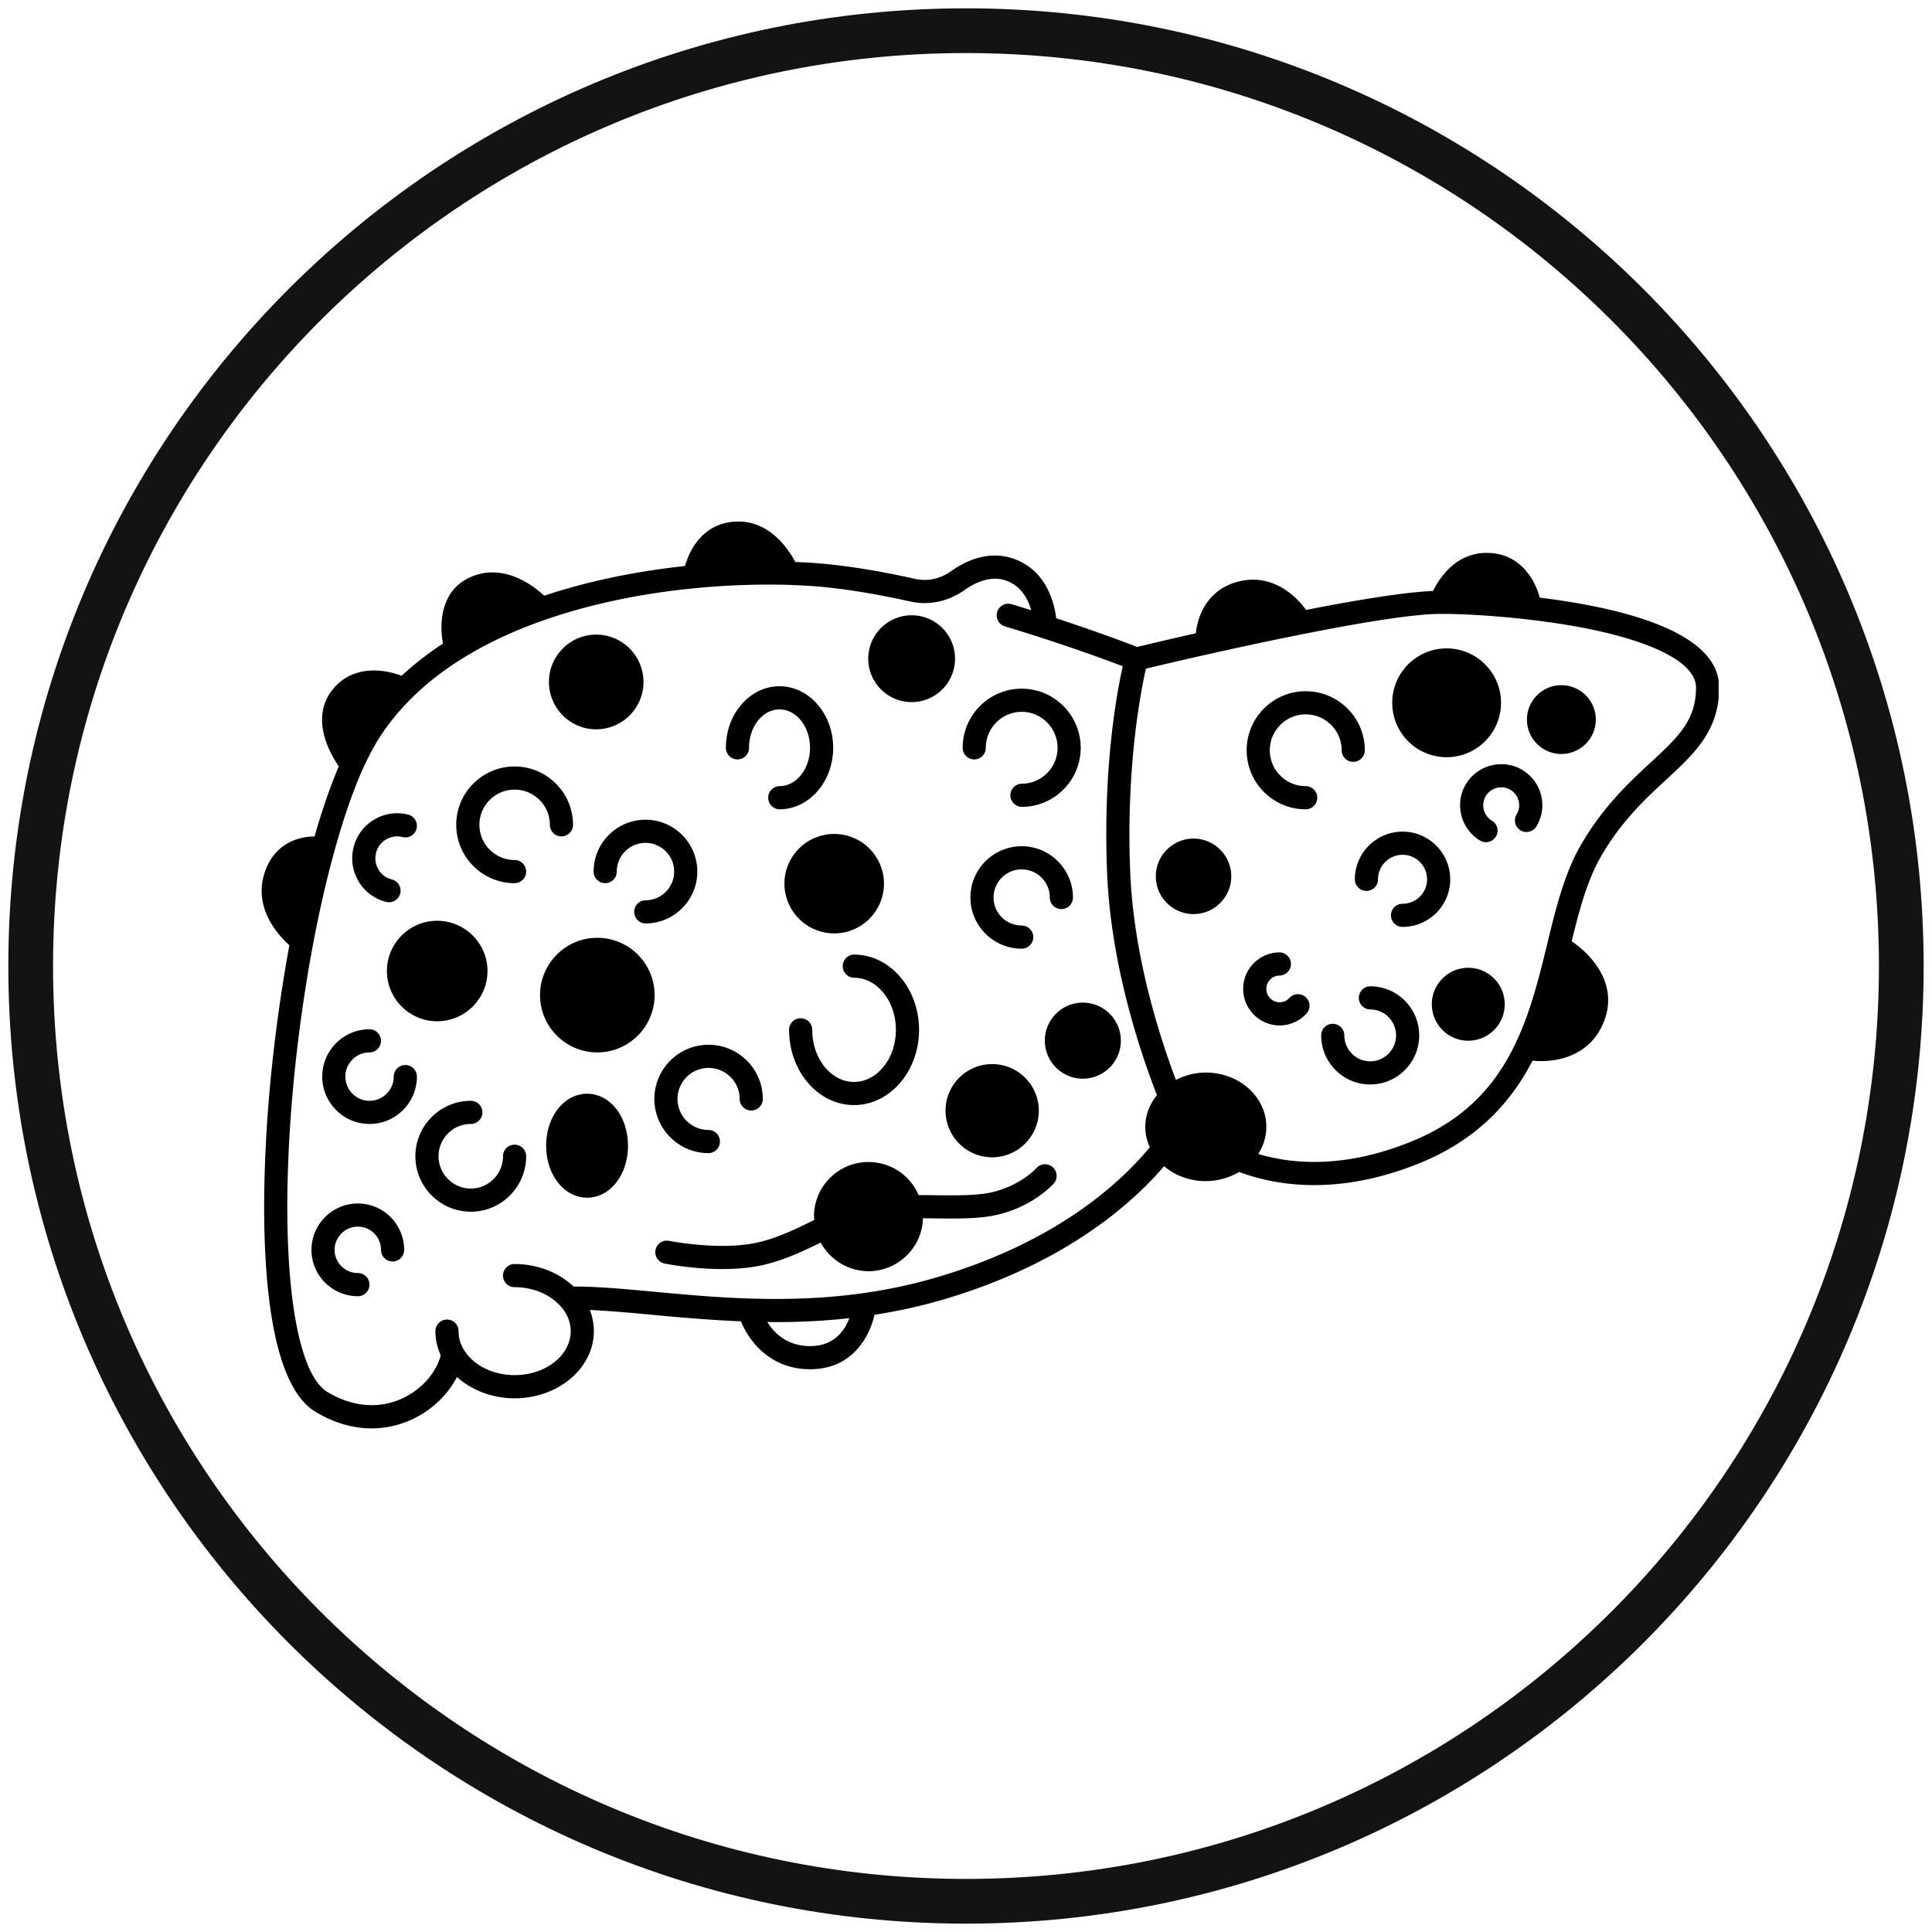
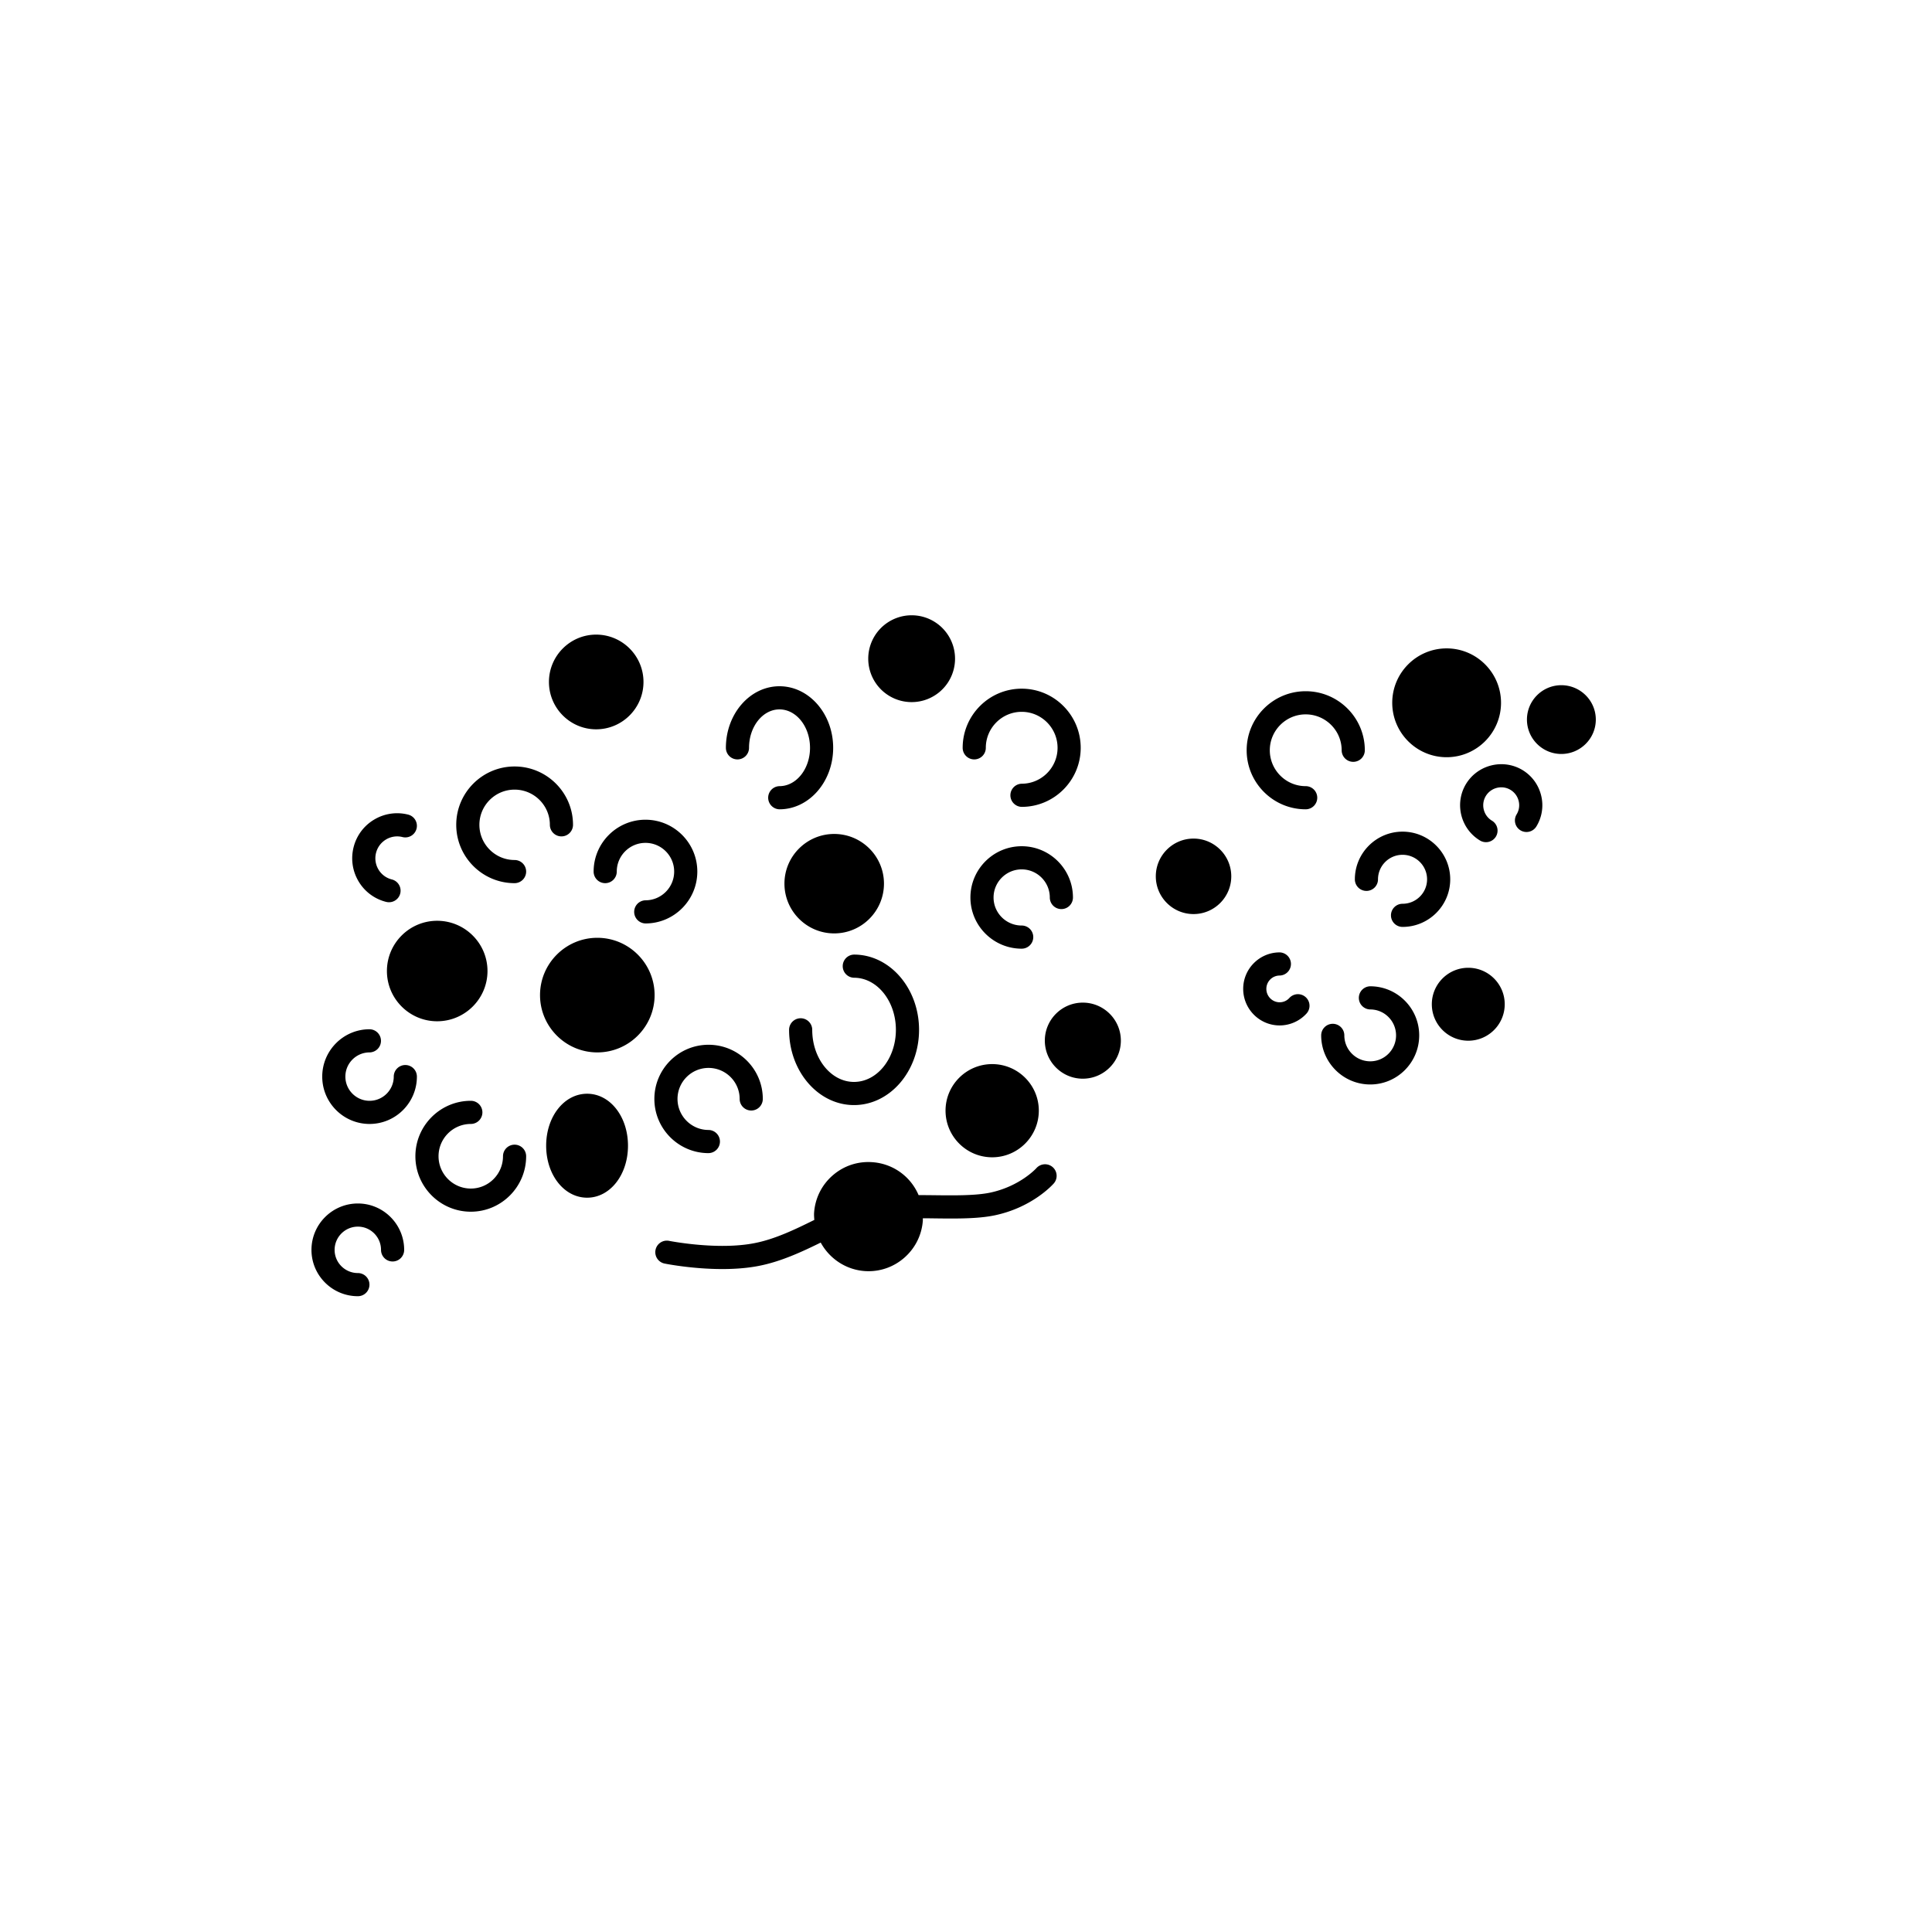
<svg xmlns="http://www.w3.org/2000/svg" viewBox="0 0 810 810" version="1.0" height="1080" width="1080">
  <defs>
    <clipPath id="a">
-       <path d="M3.492 3.492h803.004v803.004H3.492Zm0 0" />
-     </clipPath>
+       </clipPath>
    <clipPath id="b">
-       <path d="M404.996 3.492C183.25 3.492 3.492 183.25 3.492 404.996c0 221.742 179.758 401.5 401.504 401.5 221.742 0 401.5-179.758 401.5-401.5 0-221.746-179.758-401.504-401.5-401.504Zm0 0" />
-     </clipPath>
+       </clipPath>
    <clipPath id="c">
-       <path d="M109 218h611.55v381H109Zm0 0" />
-     </clipPath>
+       </clipPath>
  </defs>
  <g clip-path="url(#a)">
    <g clip-path="url(#b)">
-       <path d="M404.996 3.492C183.25 3.492 3.492 183.25 3.492 404.996c0 221.742 179.758 401.5 401.504 401.5 221.742 0 401.5-179.758 401.5-401.5 0-221.746-179.758-401.504-401.5-401.504Zm0 0" stroke-width="37.5" stroke="#131313" fill="none" />
-     </g>
+       </g>
  </g>
  <g clip-path="url(#c)">
-     <path d="M645.547 250.559c-2.04-7.59-7.942-17.836-20.563-18.704-14.05-.96-21.37 10.22-24.172 15.91-10.804.458-28.68 3.13-53.253 7.954-4.813-6.766-14.711-15.156-27.954-11.996-13.03 3.09-17.43 13.972-18.253 21.777a1958.105 1958.105 0 0 0-24.582 5.73c-4.125-1.593-16.938-6.437-33.946-12.027-.82-6.578-4.183-20.234-18-25.008-8.234-2.828-17.328-.965-26.27 5.395-4.335 3.086-9.687 4.23-14.667 3.144-17.317-3.855-32.68-6.18-45.657-6.902-1.562-.086-3.187-.144-4.789-.207-3.011-5.691-11.199-17.934-25.558-16.914-12.649.855-18.602 11.031-20.68 18.598-20.894 2.207-41.156 6.48-59.043 12.445-4.922-4.563-17.047-13.676-30.613-7.914-12.61 5.32-13.488 19.062-11.824 27.972-6.426 4.223-12.227 8.754-17.332 13.52-7.82-2.984-20.688-4.504-28.926 5.758-9.52 11.887-1.348 26.5 2.57 32.203-3.637 8.61-7.039 18.469-10.144 29.398-7.262.024-17.325 3.274-21.133 15.793-4.34 14.356 5.738 25.477 10.57 29.809-5.351 29.023-8.937 60.238-10.098 88.25-1.492 34.46-.746 94.23 21.02 107.355 7.637 4.622 15.668 6.957 23.57 6.957 5.633 0 11.2-1.187 16.512-3.57 8.406-3.77 15.316-10.379 19.258-17.957 6.183 5.559 14.879 8.918 24.144 8.918 18.328 0 33.239-12.629 33.239-28.152 0-3.078-.59-6.059-1.688-8.867 7.844.324 16.5 1.113 26.145 2.007 11.242 1.051 23.894 2.196 37.218 2.73 3.391 8.4 12.305 20.06 28.946 20.098h.086c17.41 0 24.816-13.324 26.957-22.835 9.96-1.543 19.812-3.715 29.324-6.532 50.41-14.949 78.426-39.8 92.094-55.77 4.632 3.993 10.82 6.266 17.488 6.266 4.957 0 9.773-1.386 13.945-3.836 8.211 3.036 18.77 5.508 31.5 5.508 12.614 0 27.34-2.422 43.942-9.105 21.62-8.711 37.187-22.875 47.597-43.07 1.125.113 2.301.195 3.551.195 9.309 0 21.41-3.531 26.488-16.883 5.848-15.34-4.992-27.52-13.632-33.344 3.086-12.66 6.449-25.445 12.183-35.41 8.645-14.988 18.649-24.242 27.477-32.406 11.898-11.012 22.176-20.52 22.176-38.602 0-23.27-40.094-33.328-75.223-37.68Zm-305.875 313.8h-.05c-9.661-.023-15.075-5.507-17.935-10.113 1.176.016 2.391.059 3.551.059 10.86 0 21.055-.57 30.86-1.66-1.953 5.187-6.387 11.714-16.426 11.714Zm53.527-28.968c-10.176 3.02-20.758 5.3-31.465 6.785-14.617 2.062-30.109 2.793-47.402 2.238-14.285-.445-27.945-1.719-40.004-2.84-12.773-1.195-23.906-2.199-33.871-2.191-6.207-5.926-15.246-9.438-24.719-9.438a4.855 4.855 0 0 0-4.855 4.852 4.858 4.858 0 0 0 4.855 4.855c7.61 0 14.762 2.93 19.192 7.907 2.836 3.066 4.34 6.71 4.34 10.53 0 10.173-10.555 18.442-23.532 18.442-9.343 0-17.808-4.39-21.593-11.226a14.474 14.474 0 0 1-1.891-7.215 4.857 4.857 0 0 0-4.852-4.856 4.855 4.855 0 0 0-4.851 4.856c0 3.566.785 6.96 2.234 10.113-1.953 7.496-8.219 14.543-16.422 18.223-9.781 4.386-20.82 3.375-31.097-2.836-12.391-7.477-18.649-45.266-16.34-98.633 1.18-28.484 4.886-60.348 10.445-89.719 2.586-13.64 5.524-26.441 8.75-38.062 3.586-13.207 7.586-24.848 11.852-34.528.004-.007.004-.015.011-.02.036-.089.086-.167.114-.25 2.586-5.6 4.96-10.03 7.254-13.534 3.73-5.762 8.238-11.246 13.418-16.328 5.984-5.946 12.867-11.313 21.023-16.403 10.184-6.34 21.832-11.8 34.652-16.238 18.852-6.574 40.72-11.176 63.262-13.293a314.74 314.74 0 0 1 38.402-1.387c2.586.098 5.075.188 7.579.336 12.457.692 27.292 2.942 44.12 6.688 7.676 1.68 15.82-.051 22.376-4.715 4.386-3.113 10.98-6.363 17.492-4.129 6.457 2.227 9.355 7.832 10.652 12.457-2.668-.828-5.398-1.668-8.2-2.516a4.864 4.864 0 0 0-6.054 3.235 4.86 4.86 0 0 0 3.238 6.058c5.399 1.637 10.555 3.23 15.442 4.825 15.59 5.05 27.973 9.613 33.965 11.882-2.485 11.059-8.371 42.657-6.555 86.84 1.586 37.746 13.309 73.465 20.89 92.98-3.116 3.88-4.886 8.473-4.886 13.305 0 2.977.676 5.88 1.894 8.555-12.285 14.895-38.964 39.602-88.863 54.395Zm298.809-215.676c-8.875 8.207-19.91 18.418-29.297 34.687-6.953 12.082-10.555 26.996-14.074 41.536-3.39 13.867-6.903 28.21-13.176 41.367-9.43 19.945-23.461 33.117-44.152 41.449-27.47 11.062-49.055 9.441-63.805 5.047 2.203-3.426 3.418-7.328 3.418-11.367 0-12.551-11.383-22.762-25.379-22.762-4.457 0-8.75 1.152-12.54 3.078-7.335-19.414-17.69-52.395-19.151-87-1.825-44.309 4.48-76.172 6.593-85.418a2058.08 2058.08 0 0 1 26.68-6.18c11.605-2.574 25.32-5.57 39.055-8.277 28.3-5.64 47.773-8.5 57.86-8.5 10.401 0 24.19.898 36.901 2.398 43.262 4.957 70.13 15.872 70.13 28.477-.005 13.832-7.587 20.844-19.063 31.465Zm0 0" />
-   </g>
+     </g>
  <path d="M434.508 489.754c-.067.074-6.89 7.605-19.34 10.254-6.254 1.316-15.492 1.195-24.418 1.082-1.887-.024-3.758-.027-5.633-.043-3.3-7.781-10.66-13.172-19.344-13.793-6.117-.453-11.976 1.5-16.593 5.476-4.625 3.993-7.414 9.547-7.864 15.649-.074 1.05.02 2.062.09 3.082-8.148 4.023-16.55 8.086-25.148 9.742-15.414 3.031-35.516-.926-35.715-.965a4.838 4.838 0 0 0-5.711 3.805 4.853 4.853 0 0 0 3.805 5.71c.64.126 11.644 2.302 24.195 2.302 5.035 0 10.32-.348 15.281-1.32 9.211-1.778 18.012-5.868 25.977-9.778 3.598 6.586 10.324 11.313 18.36 11.938a22.48 22.48 0 0 0 1.702.062c5.465 0 10.703-1.945 14.891-5.566 4.617-3.996 7.406-9.536 7.86-15.618.023-.336-.012-.664 0-1.003 1.245.011 2.472.007 3.726.027 2.73.035 5.418.074 8.035.074 6.863 0 13.227-.242 18.52-1.367 15.761-3.352 24.27-12.942 24.625-13.352a4.844 4.844 0 0 0-.454-6.816 4.865 4.865 0 0 0-6.847.418ZM615.582 405.746c-8.43 0-15.285 6.86-15.285 15.29 0 8.433 6.855 15.288 15.285 15.288 8.426 0 15.281-6.855 15.281-15.289 0-8.43-6.855-15.289-15.281-15.289ZM540.57 418.406a5.441 5.441 0 0 1-4.07 1.805c-3.074 0-5.578-2.527-5.578-5.629A5.587 5.587 0 0 1 536.5 409a4.855 4.855 0 0 0 0-9.707c-8.426 0-15.285 6.86-15.285 15.289 0 8.457 6.86 15.336 15.285 15.336 4.281 0 8.383-1.82 11.262-4.988a4.854 4.854 0 1 0-7.191-6.523ZM574.484 413.508a4.854 4.854 0 0 0 0 9.707c5.965 0 10.82 4.879 10.82 10.87 0 5.997-4.85 10.876-10.82 10.876-5.992 0-10.867-4.879-10.867-10.875a4.854 4.854 0 0 0-4.851-4.852 4.854 4.854 0 0 0-4.852 4.852c0 11.348 9.227 20.582 20.57 20.582 11.32 0 20.524-9.234 20.524-20.582s-9.203-20.578-20.524-20.578ZM572.883 373.52a4.851 4.851 0 0 0 4.851-4.852c0-5.676 4.618-10.29 10.29-10.29 5.671 0 10.285 4.614 10.285 10.29 0 5.648-4.614 10.242-10.286 10.242a4.851 4.851 0 1 0 0 9.703c11.016 0 19.989-8.949 19.989-19.945 0-11.027-8.965-19.996-19.989-19.996-11.023 0-19.992 8.969-19.992 19.996a4.854 4.854 0 0 0 4.852 4.852ZM500.398 351.582c-8.726 0-15.82 7.098-15.82 15.824 0 8.727 7.094 15.82 15.82 15.82 8.72 0 15.817-7.093 15.817-15.82 0-8.726-7.094-15.824-15.817-15.824ZM547.41 329.598c-8.289 0-15.039-6.754-15.039-15.047 0-8.293 6.75-15.047 15.04-15.047 8.323 0 15.089 6.754 15.089 15.047a4.857 4.857 0 0 0 4.852 4.855 4.858 4.858 0 0 0 4.855-4.855c0-13.649-11.121-24.754-24.797-24.754-13.64 0-24.742 11.105-24.742 24.754 0 13.648 11.102 24.754 24.742 24.754a4.858 4.858 0 0 0 4.856-4.856 4.852 4.852 0 0 0-4.856-4.851ZM606.508 317.465c12.57 0 22.804-10.235 22.804-22.813 0-12.582-10.226-22.812-22.804-22.812-12.574 0-22.805 10.23-22.805 22.812 0 12.578 10.235 22.813 22.805 22.813ZM654.59 287.273c-7.945 0-14.41 6.47-14.41 14.414 0 7.946 6.465 14.418 14.41 14.418 7.972 0 14.46-6.464 14.46-14.418 0-7.949-6.487-14.414-14.46-14.414ZM638.25 322.809c-8.117-4.829-18.7-2.2-23.621 5.878-4.914 8.153-2.277 18.786 5.871 23.704a4.882 4.882 0 0 0 2.504.695 4.849 4.849 0 0 0 4.16-2.344 4.858 4.858 0 0 0-1.652-6.664 7.501 7.501 0 0 1-3.434-4.652 7.479 7.479 0 0 1 .856-5.7c2.148-3.538 6.789-4.699 10.328-2.585a7.52 7.52 0 0 1 3.445 4.671 7.384 7.384 0 0 1-.863 5.637 4.852 4.852 0 0 0 1.625 6.668 4.86 4.86 0 0 0 6.664-1.625 17.01 17.01 0 0 0 1.996-12.992c-1.106-4.5-3.89-8.285-7.879-10.691ZM453.965 420.355c-8.777 0-15.914 7.145-15.914 15.922 0 8.805 7.137 15.97 15.914 15.97 8.8 0 15.96-7.165 15.96-15.97 0-8.78-7.16-15.922-15.96-15.922ZM415.973 485.2c10.78 0 19.554-8.774 19.554-19.56 0-10.761-8.773-19.511-19.554-19.511-10.782 0-19.551 8.75-19.551 19.512 0 10.785 8.77 19.558 19.55 19.558ZM358.047 453.602c-9.66 0-17.516-9.797-17.516-21.84a4.851 4.851 0 1 0-9.703 0c0 17.394 12.211 31.547 27.219 31.547 15.035 0 27.27-14.153 27.27-31.547 0-17.395-12.235-31.547-27.27-31.547a4.855 4.855 0 0 0 0 9.707c9.683 0 17.562 9.8 17.562 21.84 0 12.043-7.879 21.84-17.562 21.84ZM297.055 483.453a4.854 4.854 0 0 0 0-9.707c-7.172 0-13.004-5.836-13.004-13.008 0-7.172 5.832-13.008 13.004-13.008 7.195 0 13.05 5.836 13.05 13.008a4.851 4.851 0 1 0 9.703 0c0-12.527-10.206-22.715-22.753-22.715-12.524 0-22.707 10.192-22.707 22.715 0 12.524 10.187 22.715 22.707 22.715ZM246.156 458.555c-9.629 0-17.176 9.57-17.176 21.793 0 12.218 7.547 21.789 17.176 21.789 9.602 0 17.13-9.57 17.13-21.79 0-12.222-7.52-21.792-17.13-21.792ZM215.738 479.91a4.855 4.855 0 0 0-4.855 4.852c0 7.468-6.047 13.543-13.488 13.543-7.465 0-13.536-6.075-13.536-13.543 0-7.469 6.07-13.54 13.536-13.54a4.858 4.858 0 0 0 4.855-4.855 4.855 4.855 0 0 0-4.855-4.851c-12.813 0-23.239 10.43-23.239 23.246 0 12.82 10.426 23.25 23.239 23.25 12.792 0 23.195-10.43 23.195-23.25a4.849 4.849 0 0 0-4.852-4.852ZM162.219 407.105c0 11.618 9.449 21.067 21.058 21.067 11.633 0 21.106-9.45 21.106-21.067 0-11.613-9.465-21.062-21.106-21.062-11.609 0-21.058 9.45-21.058 21.062ZM150.043 504.566c-10.73 0-19.457 8.73-19.457 19.461 0 10.707 8.726 19.414 19.457 19.414a4.856 4.856 0 0 0 4.852-4.851 4.857 4.857 0 0 0-4.852-4.856c-5.379 0-9.754-4.355-9.754-9.707 0-5.379 4.375-9.754 9.754-9.754 5.352 0 9.703 4.372 9.703 9.754a4.855 4.855 0 0 0 4.852 4.856 4.855 4.855 0 0 0 4.851-4.856c0-10.73-8.703-19.46-19.406-19.46ZM154.941 471.223c10.942 0 19.844-8.903 19.844-19.852a4.855 4.855 0 0 0-4.851-4.855 4.857 4.857 0 0 0-4.852 4.855c0 5.59-4.55 10.145-10.14 10.145-5.59 0-10.141-4.555-10.141-10.145s4.55-10.144 10.14-10.144a4.854 4.854 0 0 0 0-9.707c-10.941 0-19.843 8.902-19.843 19.851 0 10.95 8.902 19.852 19.843 19.852ZM161.91 378.125a4.858 4.858 0 0 0 5.89-3.523 4.853 4.853 0 0 0-3.523-5.891 9.059 9.059 0 0 1-5.613-4.18 9.18 9.18 0 0 1-1.008-6.957 9.15 9.15 0 0 1 4.18-5.613 9.058 9.058 0 0 1 6.906-1.02 4.856 4.856 0 0 0 5.895-3.511 4.851 4.851 0 0 0-3.512-5.899 18.726 18.726 0 0 0-14.266 2.098 18.738 18.738 0 0 0-8.613 11.566c-1.23 4.89-.496 9.97 2.07 14.293a18.678 18.678 0 0 0 11.594 8.637ZM215.738 331.055c8.16 0 14.797 6.617 14.797 14.754a4.851 4.851 0 1 0 9.703 0c0-13.489-10.988-24.461-24.5-24.461-13.484 0-24.457 10.972-24.457 24.46 0 13.489 10.973 24.462 24.457 24.462a4.857 4.857 0 0 0 4.852-4.856 4.856 4.856 0 0 0-4.852-4.851c-8.133 0-14.75-6.622-14.75-14.754 0-8.137 6.617-14.754 14.75-14.754ZM249.941 305.766c10.942 0 19.844-8.903 19.844-19.852 0-10.95-8.898-19.848-19.844-19.848-10.914 0-19.793 8.907-19.793 19.848 0 10.945 8.88 19.852 19.793 19.852ZM400.406 276.16c0 .598-.031 1.192-.09 1.785a18.154 18.154 0 0 1-1.296 5.18 18.432 18.432 0 0 1-1.68 3.148 18.332 18.332 0 0 1-3.586 3.957c-.461.375-.942.73-1.438 1.063a18.464 18.464 0 0 1-3.145 1.684c-.55.226-1.108.425-1.679.601-.57.172-1.148.317-1.734.434a17.806 17.806 0 0 1-3.547.347 18.145 18.145 0 0 1-5.281-.78 19.598 19.598 0 0 1-1.684-.602c-.55-.23-1.086-.485-1.613-.766a17.831 17.831 0 0 1-1.531-.918 19.15 19.15 0 0 1-1.434-1.063c-.461-.378-.902-.78-1.324-1.199a18.332 18.332 0 0 1-2.262-2.758 18.464 18.464 0 0 1-1.684-3.148 19.598 19.598 0 0 1-.601-1.684 18.673 18.673 0 0 1-.434-1.73 18.145 18.145 0 0 1-.348-3.55 18.145 18.145 0 0 1 .782-5.286c.176-.57.375-1.129.601-1.68a18.465 18.465 0 0 1 2.747-4.582c.378-.46.777-.902 1.199-1.324a18.332 18.332 0 0 1 2.758-2.262 17.831 17.831 0 0 1 1.53-.918 19.017 19.017 0 0 1 1.614-.765c.55-.227 1.113-.426 1.684-.602a17.978 17.978 0 0 1 5.281-.781 18.124 18.124 0 0 1 10.105 3.066c.497.332.977.684 1.438 1.063a18.332 18.332 0 0 1 4.504 5.492 18.432 18.432 0 0 1 1.363 3.293 17.979 17.979 0 0 1 .695 3.5c.059.594.09 1.188.09 1.785ZM408.453 318.387a4.855 4.855 0 0 0 4.852-4.856c0-8.324 6.75-15.094 15.043-15.094 8.289 0 15.039 6.774 15.039 15.094 0 8.297-6.75 15.047-15.04 15.047a4.855 4.855 0 0 0 0 9.707c13.641 0 24.743-11.105 24.743-24.754 0-13.676-11.102-24.8-24.742-24.8-13.645 0-24.746 11.124-24.746 24.8a4.855 4.855 0 0 0 4.851 4.856ZM428.348 364.492c6.5 0 11.789 5.293 11.789 11.797a4.854 4.854 0 0 0 4.851 4.852 4.854 4.854 0 0 0 4.852-4.852c0-11.855-9.64-21.504-21.492-21.504-11.856 0-21.496 9.645-21.496 21.504 0 11.828 9.64 21.45 21.496 21.45a4.854 4.854 0 0 0 0-9.708c-6.504 0-11.793-5.265-11.793-11.742 0-6.504 5.289-11.797 11.793-11.797ZM328.883 370.465c0 11.508 9.36 20.867 20.863 20.867 11.504 0 20.863-9.36 20.863-20.867 0-11.485-9.359-20.824-20.863-20.824s-20.863 9.34-20.863 20.824ZM309.184 318.387a4.855 4.855 0 0 0 4.851-4.856c0-8.886 5.727-16.113 12.762-16.113 7.062 0 12.808 7.227 12.808 16.113 0 8.86-5.75 16.067-12.808 16.067a4.855 4.855 0 0 0 0 9.707c12.414 0 22.512-11.563 22.512-25.774 0-14.238-10.102-25.82-22.512-25.82-12.387 0-22.465 11.586-22.465 25.82a4.855 4.855 0 0 0 4.852 4.856ZM248.879 365.414a4.857 4.857 0 0 0 4.851 4.856 4.855 4.855 0 0 0 4.852-4.856c0-6.637 5.398-12.035 12.035-12.035 6.637 0 12.031 5.398 12.031 12.035 0 6.64-5.394 12.04-12.03 12.04a4.855 4.855 0 0 0 0 9.707c11.984 0 21.734-9.759 21.734-21.747s-9.75-21.742-21.735-21.742c-11.984 0-21.738 9.754-21.738 21.742ZM250.426 393.176c-13.238 0-24.016 10.781-24.016 24.027s10.778 24.024 24.016 24.024c13.242 0 24.02-10.778 24.02-24.024s-10.774-24.027-24.02-24.027Zm0 0" />
</svg>